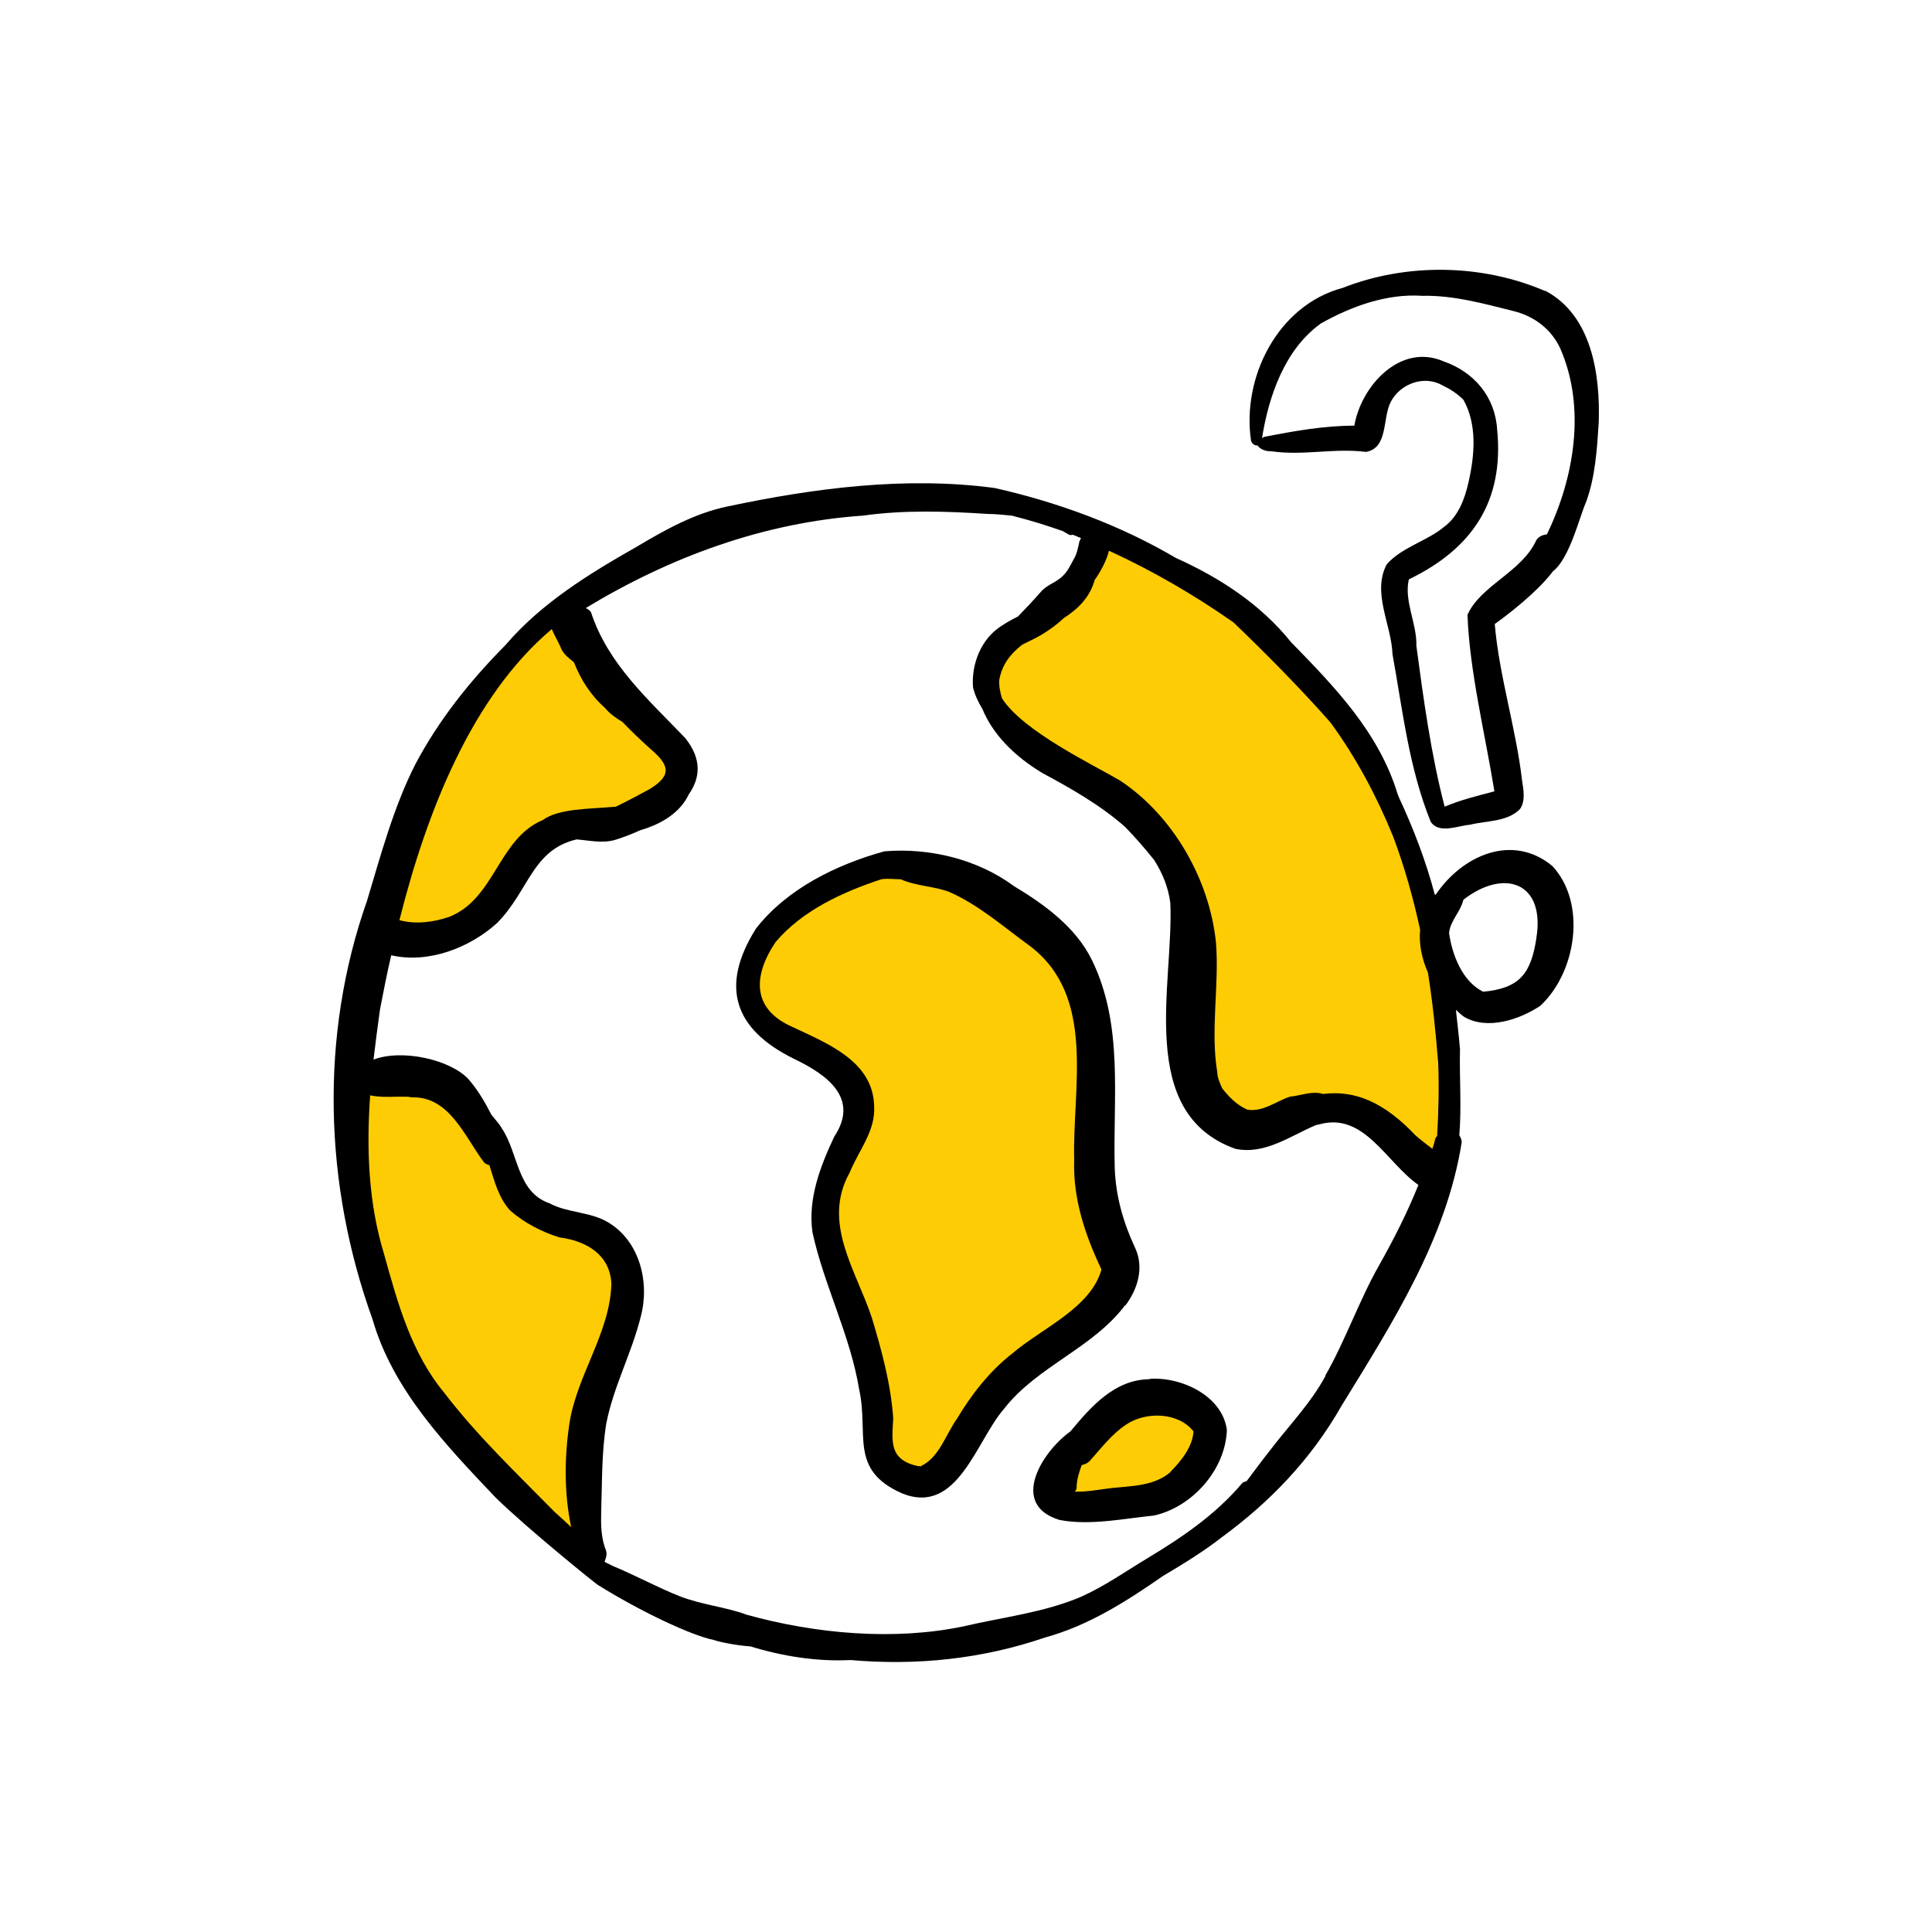
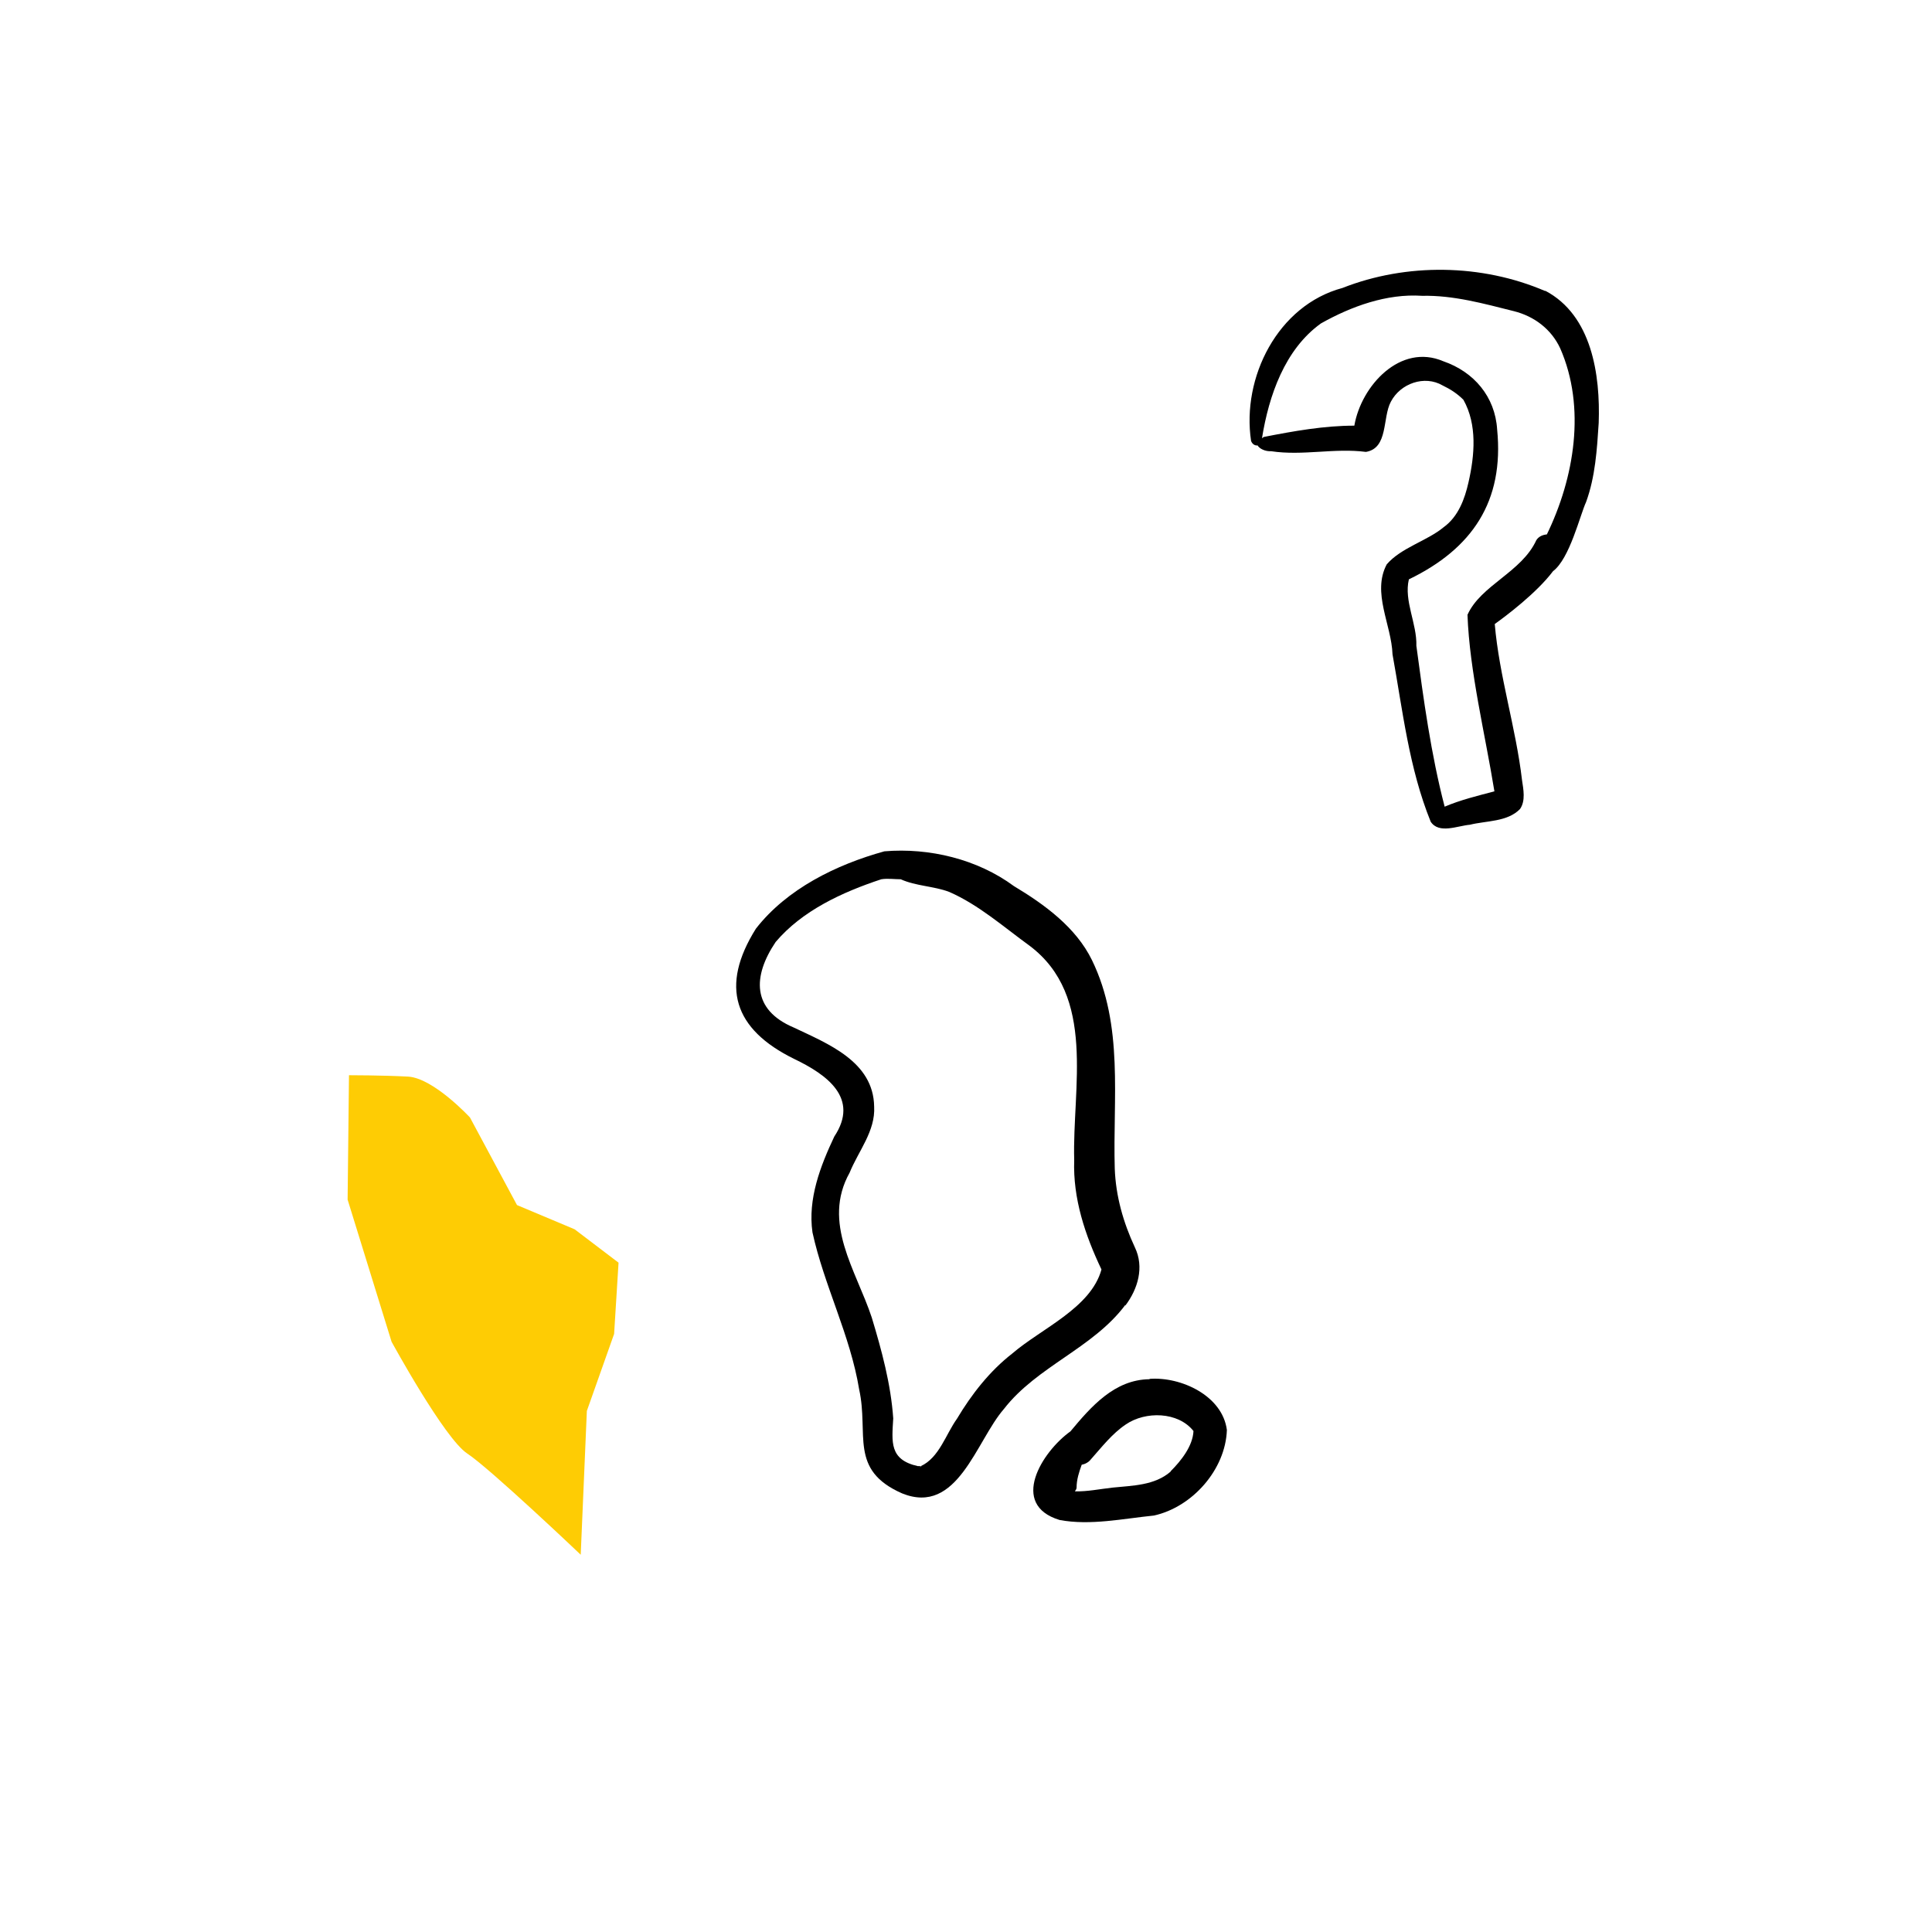
<svg xmlns="http://www.w3.org/2000/svg" id="Ebene_1" data-name="Ebene 1" viewBox="0 0 56.69 56.69">
  <defs>
    <style>      .cls-1 {        fill: #fecc04;      }    </style>
  </defs>
-   <path class="cls-1" d="m32.32,15.7l-.95,1.83-2.19,1.78-.07,1.09,1.2,1.6,3.55,2.4,1.2,2.4.09,4.35.58,1.91,1.42.13s1.64-.67,2-.62,3.02,2.13,3.02,2.13l.49-2.31-.4-4.48-1.02-3.68-2.09-3.91s-3.64-3.2-3.91-3.28-2.91-1.33-2.91-1.33Z" />
-   <path class="cls-1" d="m16.33,17.97c0,.75,1.95,2.89,1.95,2.89l1.51,1.42s-.36,1.29-.49,1.38-1.07.09-2.31.58-1.78.8-1.78.8l-1.69,2.13-2.35.27.71-3.33s1.78-3.51,1.86-3.82,2.57-2.31,2.57-2.31Z" />
  <path class="cls-1" d="m10.24,31.55s.98,0,1.73.04,1.82,1.2,1.82,1.2l1.38,2.57,1.69.71,1.29.98-.13,2.09-.8,2.26-.18,4.22s-2.66-2.53-3.33-2.97-2.22-3.28-2.22-3.28l-1.29-4.17.04-3.64Z" />
-   <path class="cls-1" d="m28,25.6l3.42,2.35.84,3.11.04,3.55.62,3.02-3.11,2.57-2.62,3.2-1.24-.58-.62-3.82-1.24-3.42,1.07-2.97-.58-1.51-2.44-1.33-.04-1.64s.98-1.42,1.29-1.55,2.62-1.11,2.75-1.15,1.86.18,1.86.18Z" />
-   <polygon class="cls-1" points="33.41 40.83 35.19 41.23 35.36 42.65 34.08 43.84 31.24 44.2 30.97 43.18 33.41 40.83" />
  <g>
    <path d="m33.02,38.31c.37-.49.56-1.13.28-1.71-.34-.73-.56-1.5-.59-2.31-.06-2.06.27-4.19-.67-6.12-.47-.96-1.39-1.63-2.29-2.17-1.07-.79-2.48-1.13-3.8-1.02-1.41.39-2.86,1.1-3.77,2.27-1.06,1.69-.65,2.95,1.12,3.82.96.46,1.93,1.15,1.18,2.28-.41.87-.78,1.83-.64,2.81.34,1.56,1.11,3.02,1.37,4.61.29,1.31-.31,2.36,1.26,3.05,1.63.66,2.17-1.54,2.99-2.48.97-1.25,2.61-1.78,3.56-3.05Zm-6.02,4.72s.01,0,.02,0c0,0,0,0,.01,0,0,0,0,0,0,0,.01,0,.02,0,.03,0-.02,0-.04,0-.06.02Zm2.71-3.32c-.67.52-1.2,1.2-1.63,1.92-.33.46-.52,1.14-1.06,1.39-.03,0-.06,0-.09,0-.84-.19-.76-.71-.72-1.4-.07-1.01-.34-2-.63-2.96-.46-1.39-1.47-2.78-.65-4.25.26-.64.76-1.22.72-1.94-.02-1.32-1.35-1.84-2.36-2.32-1.23-.52-1.21-1.5-.53-2.51.78-.92,1.95-1.46,3.1-1.84.19-.03.38,0,.57,0,.44.2.97.2,1.42.37.87.38,1.6,1.03,2.36,1.58,1.97,1.48,1.25,4.17,1.31,6.29-.04,1.13.32,2.2.8,3.21-.31,1.13-1.76,1.73-2.61,2.46Z" />
-     <path d="m33.73,40.47c-1.03.01-1.72.81-2.32,1.53-.84.6-1.8,2.15-.32,2.6.9.17,1.87-.04,2.77-.13,1.13-.25,2.1-1.35,2.14-2.51-.13-1.01-1.35-1.57-2.27-1.5Zm.62,2.72c-.47.41-1.12.41-1.7.47-.37.04-.74.12-1.11.11.02-.04.05-.06.05-.11,0-.23.07-.45.15-.67.1-.02.2-.07.27-.16.32-.36.62-.75,1.02-1.02.58-.4,1.54-.38,1.99.19-.02.44-.36.87-.67,1.18Z" />
+     <path d="m33.73,40.47c-1.03.01-1.72.81-2.32,1.53-.84.6-1.8,2.15-.32,2.6.9.17,1.87-.04,2.77-.13,1.13-.25,2.1-1.35,2.14-2.51-.13-1.01-1.35-1.57-2.27-1.5m.62,2.72c-.47.41-1.12.41-1.7.47-.37.04-.74.12-1.11.11.02-.04.05-.06.05-.11,0-.23.07-.45.15-.67.1-.02.2-.07.27-.16.32-.36.62-.75,1.02-1.02.58-.4,1.54-.38,1.99.19-.02.44-.36.87-.67,1.18Z" />
    <path d="m45.34,8.54c-1.86-.8-4.07-.83-5.95-.09-1.9.51-2.96,2.63-2.68,4.49.04.1.12.14.19.13.06.1.23.18.4.17.93.14,1.85-.1,2.78.02.66-.11.48-1,.73-1.47.28-.54.99-.79,1.52-.48.23.11.43.24.61.42.41.73.33,1.63.15,2.42-.11.49-.3,1.01-.73,1.32-.48.4-1.25.6-1.67,1.09-.44.83.14,1.77.17,2.64.3,1.65.48,3.33,1.12,4.91.24.37.79.12,1.15.09.48-.12,1.1-.08,1.47-.46.17-.24.1-.58.06-.85-.18-1.54-.67-3.05-.8-4.58.31-.22,1.23-.91,1.71-1.55.49-.37.79-1.64.97-2.03.27-.74.32-1.54.37-2.32.05-1.41-.2-3.16-1.57-3.88Zm.06,7.14c-.13.01-.25.06-.32.17-.43.94-1.63,1.32-2.02,2.19.06,1.66.52,3.51.79,5.18-.49.13-.99.25-1.46.45-.4-1.53-.62-3.15-.83-4.72.02-.65-.37-1.32-.22-1.95,1.86-.9,2.8-2.29,2.59-4.4-.06-.96-.68-1.69-1.58-2-1.26-.54-2.41.72-2.61,1.89-.89,0-1.78.16-2.65.33-.03.01-.04.03-.06.04.2-1.25.67-2.61,1.73-3.37.89-.5,1.93-.88,2.97-.81.92-.02,1.81.23,2.69.45.6.15,1.1.53,1.36,1.09.76,1.73.42,3.8-.4,5.48Z" />
-     <path d="m42.1,26.25c-.26-.99-.63-1.95-1.06-2.87-.01-.03-.02-.05-.03-.08-.55-1.81-1.85-3.15-3.13-4.46-.89-1.11-2.09-1.89-3.38-2.47-1.63-.96-3.45-1.63-5.31-2.05-2.6-.35-5.29,0-7.84.54-.97.2-1.84.69-2.68,1.19-1.39.79-2.79,1.65-3.84,2.88-1.04,1.05-1.96,2.2-2.65,3.51-.63,1.24-1.01,2.66-1.41,3.99-1.4,3.97-1.26,8.34.16,12.28.6,2.08,2.15,3.69,3.61,5.23.94.92,3.01,2.59,3.01,2.57,1.25.78,2.74,1.48,3.39,1.61.17.06.65.16,1.08.19.95.29,1.95.45,2.94.4,1.93.17,3.86-.03,5.7-.66,1.28-.35,2.39-1.06,3.47-1.81.59-.35,1.18-.71,1.73-1.14,1.39-1.02,2.6-2.26,3.51-3.86,1.48-2.41,3.07-4.88,3.52-7.72,0-.08-.03-.14-.07-.21.07-.83,0-1.69.02-2.52-.03-.39-.08-.77-.12-1.16.07.07.15.14.23.2.68.41,1.64.09,2.25-.32,1.05-.98,1.37-3,.35-4.1-1.19-.98-2.66-.29-3.42.84Zm-5.91-7.99c.92.88,1.98,1.95,2.85,2.94.76,1.04,1.36,2.17,1.84,3.35.33.88.59,1.8.79,2.73-.04.42.05.85.23,1.26.14.88.23,1.77.3,2.65.03.7.01,1.42-.03,2.14-.02.03-.05.06-.06.1-.02.1-.05.19-.08.28-.17-.13-.34-.26-.49-.39-.92-.97-1.77-1.34-2.72-1.22-.31-.1-.66.05-.97.08-.38.12-.8.46-1.25.38-.3-.13-.53-.36-.74-.63-.07-.16-.14-.32-.14-.45-.21-1.26.06-2.55-.04-3.82-.19-1.86-1.26-3.73-2.82-4.76-.78-.46-2.84-1.44-3.46-2.41-.05-.17-.09-.35-.08-.53.08-.47.34-.78.67-1.04.19-.1.4-.19.58-.3.23-.14.45-.3.64-.48.42-.27.77-.61.91-1.12.18-.26.35-.57.42-.86,1.29.59,2.52,1.31,3.65,2.1Zm-20,.2c.09.21.22.42.28.58.08.17.23.28.37.39.2.51.49.97.91,1.34.14.17.32.3.51.41.26.27.53.53.81.78.55.47.68.77,0,1.19-.31.17-.65.35-1,.52-.79.07-1.67.05-2.14.39-1.31.55-1.4,2.3-2.74,2.84-.46.16-.99.23-1.47.1.79-3.14,2.11-6.55,4.47-8.54Zm-5.33,13.68c.23.05.51.05.79.04.1,0,.19,0,.28,0,.05,0,.1.01.15.02,1.1-.04,1.55,1.14,2.11,1.89.04.06.11.08.17.1.15.47.27.96.61,1.33.41.36.93.63,1.45.79.78.1,1.48.5,1.52,1.36-.04,1.44-1.01,2.67-1.23,4.09-.15.99-.16,2.06.05,3.05-.16-.15-.32-.3-.48-.44-1.12-1.14-2.28-2.24-3.25-3.51-.96-1.16-1.36-2.62-1.76-4.06-.46-1.5-.52-3.08-.41-4.64Zm28.03,8.24c-.44.81-1.08,1.46-1.65,2.21-.23.29-.44.58-.66.87-.05.02-.1.02-.14.07-.77.91-1.74,1.57-2.75,2.18-.65.39-1.27.83-1.96,1.14-1.1.47-2.3.6-3.45.87-2.05.43-4.36.22-6.37-.34-.62-.23-1.32-.29-1.96-.54-.66-.26-1.31-.62-1.97-.89-.07-.04-.16-.08-.24-.12.02-.05.03-.11.05-.16h0s0,0,0-.01c.02-.08,0-.16-.04-.25-.11-.32-.12-.68-.11-1.04.03-.87.01-1.74.15-2.6.21-1.08.74-2.05,1.01-3.13.27-1-.02-2.21-.95-2.77-.28-.17-.58-.23-.89-.3-.28-.06-.57-.12-.83-.26-.97-.33-.91-1.47-1.41-2.21-.08-.14-.2-.26-.3-.39-.19-.37-.4-.73-.67-1.04-.52-.57-1.93-.9-2.79-.58.06-.49.12-.98.19-1.47.1-.51.2-1.04.33-1.59,1.08.25,2.29-.21,3.1-.94.95-.96,1.03-2.15,2.34-2.46.37.03.74.12,1.11.02.23-.07.5-.17.76-.29.66-.19,1.18-.54,1.42-1.05.33-.47.4-1.02-.1-1.65-1.08-1.13-2.27-2.17-2.77-3.7-.04-.06-.1-.09-.15-.12,2.48-1.5,5.22-2.51,8.13-2.71,1.21-.17,2.43-.13,3.66-.05.24,0,.48.03.71.05.51.13,1.01.28,1.51.46.04.03.09.05.13.08.05.03.1.04.15.02.08.03.16.07.24.1-.02.04-.04.07-.05.11-.04.18-.07.36-.17.52-.11.2-.18.37-.37.53-.19.16-.44.23-.6.43-.2.23-.43.47-.66.71-.16.08-.31.16-.46.26-.61.37-.91,1.12-.86,1.81.05.23.16.45.28.65.29.71.91,1.37,1.77,1.88.78.42,1.69.93,2.42,1.58.3.31.58.63.85.97.24.38.41.79.47,1.25.11,2.37-1.02,6.17,1.91,7.22.87.18,1.61-.38,2.37-.7.03,0,.06-.01.1-.02,1.31-.36,1.95,1.11,2.9,1.78-.33.82-.71,1.57-1.16,2.37-.57,1-.99,2.21-1.57,3.22Zm6.19-12.84c-.16,1.03-.49,1.46-1.56,1.56-.61-.3-.91-1.08-1-1.72.03-.36.34-.63.42-.98,1.2-.93,2.41-.51,2.14,1.13Z" />
  </g>
</svg>